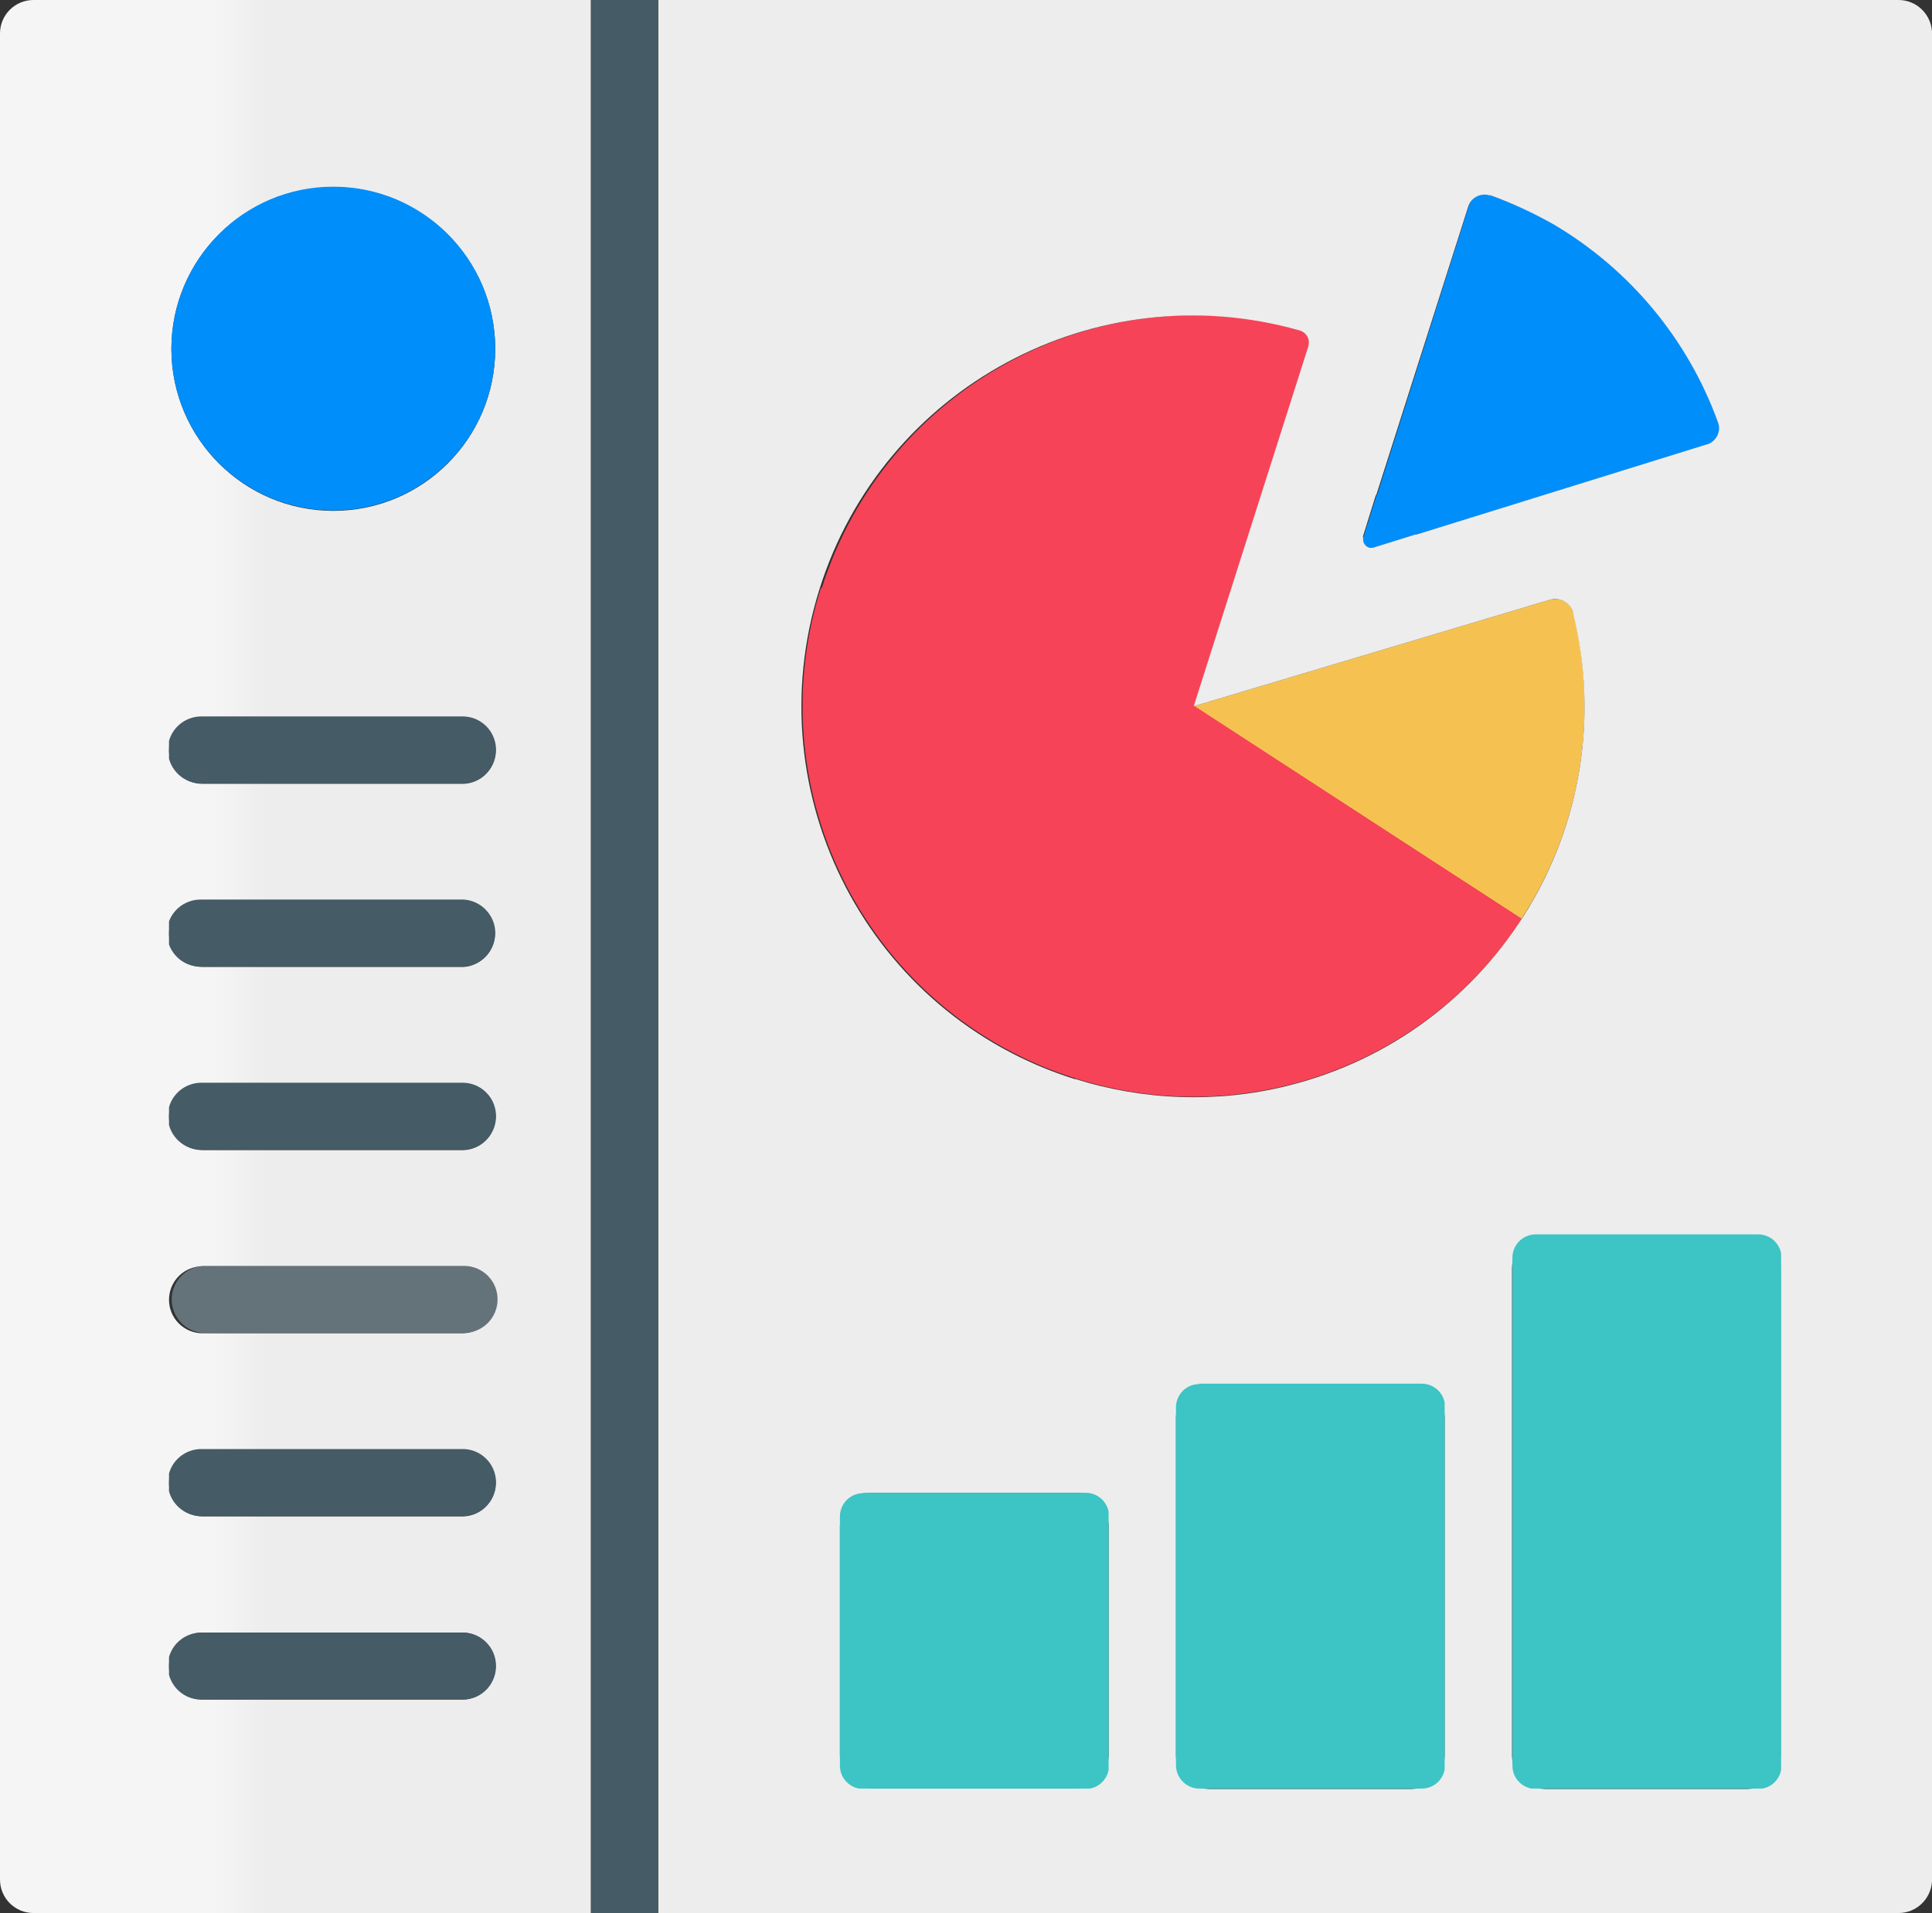
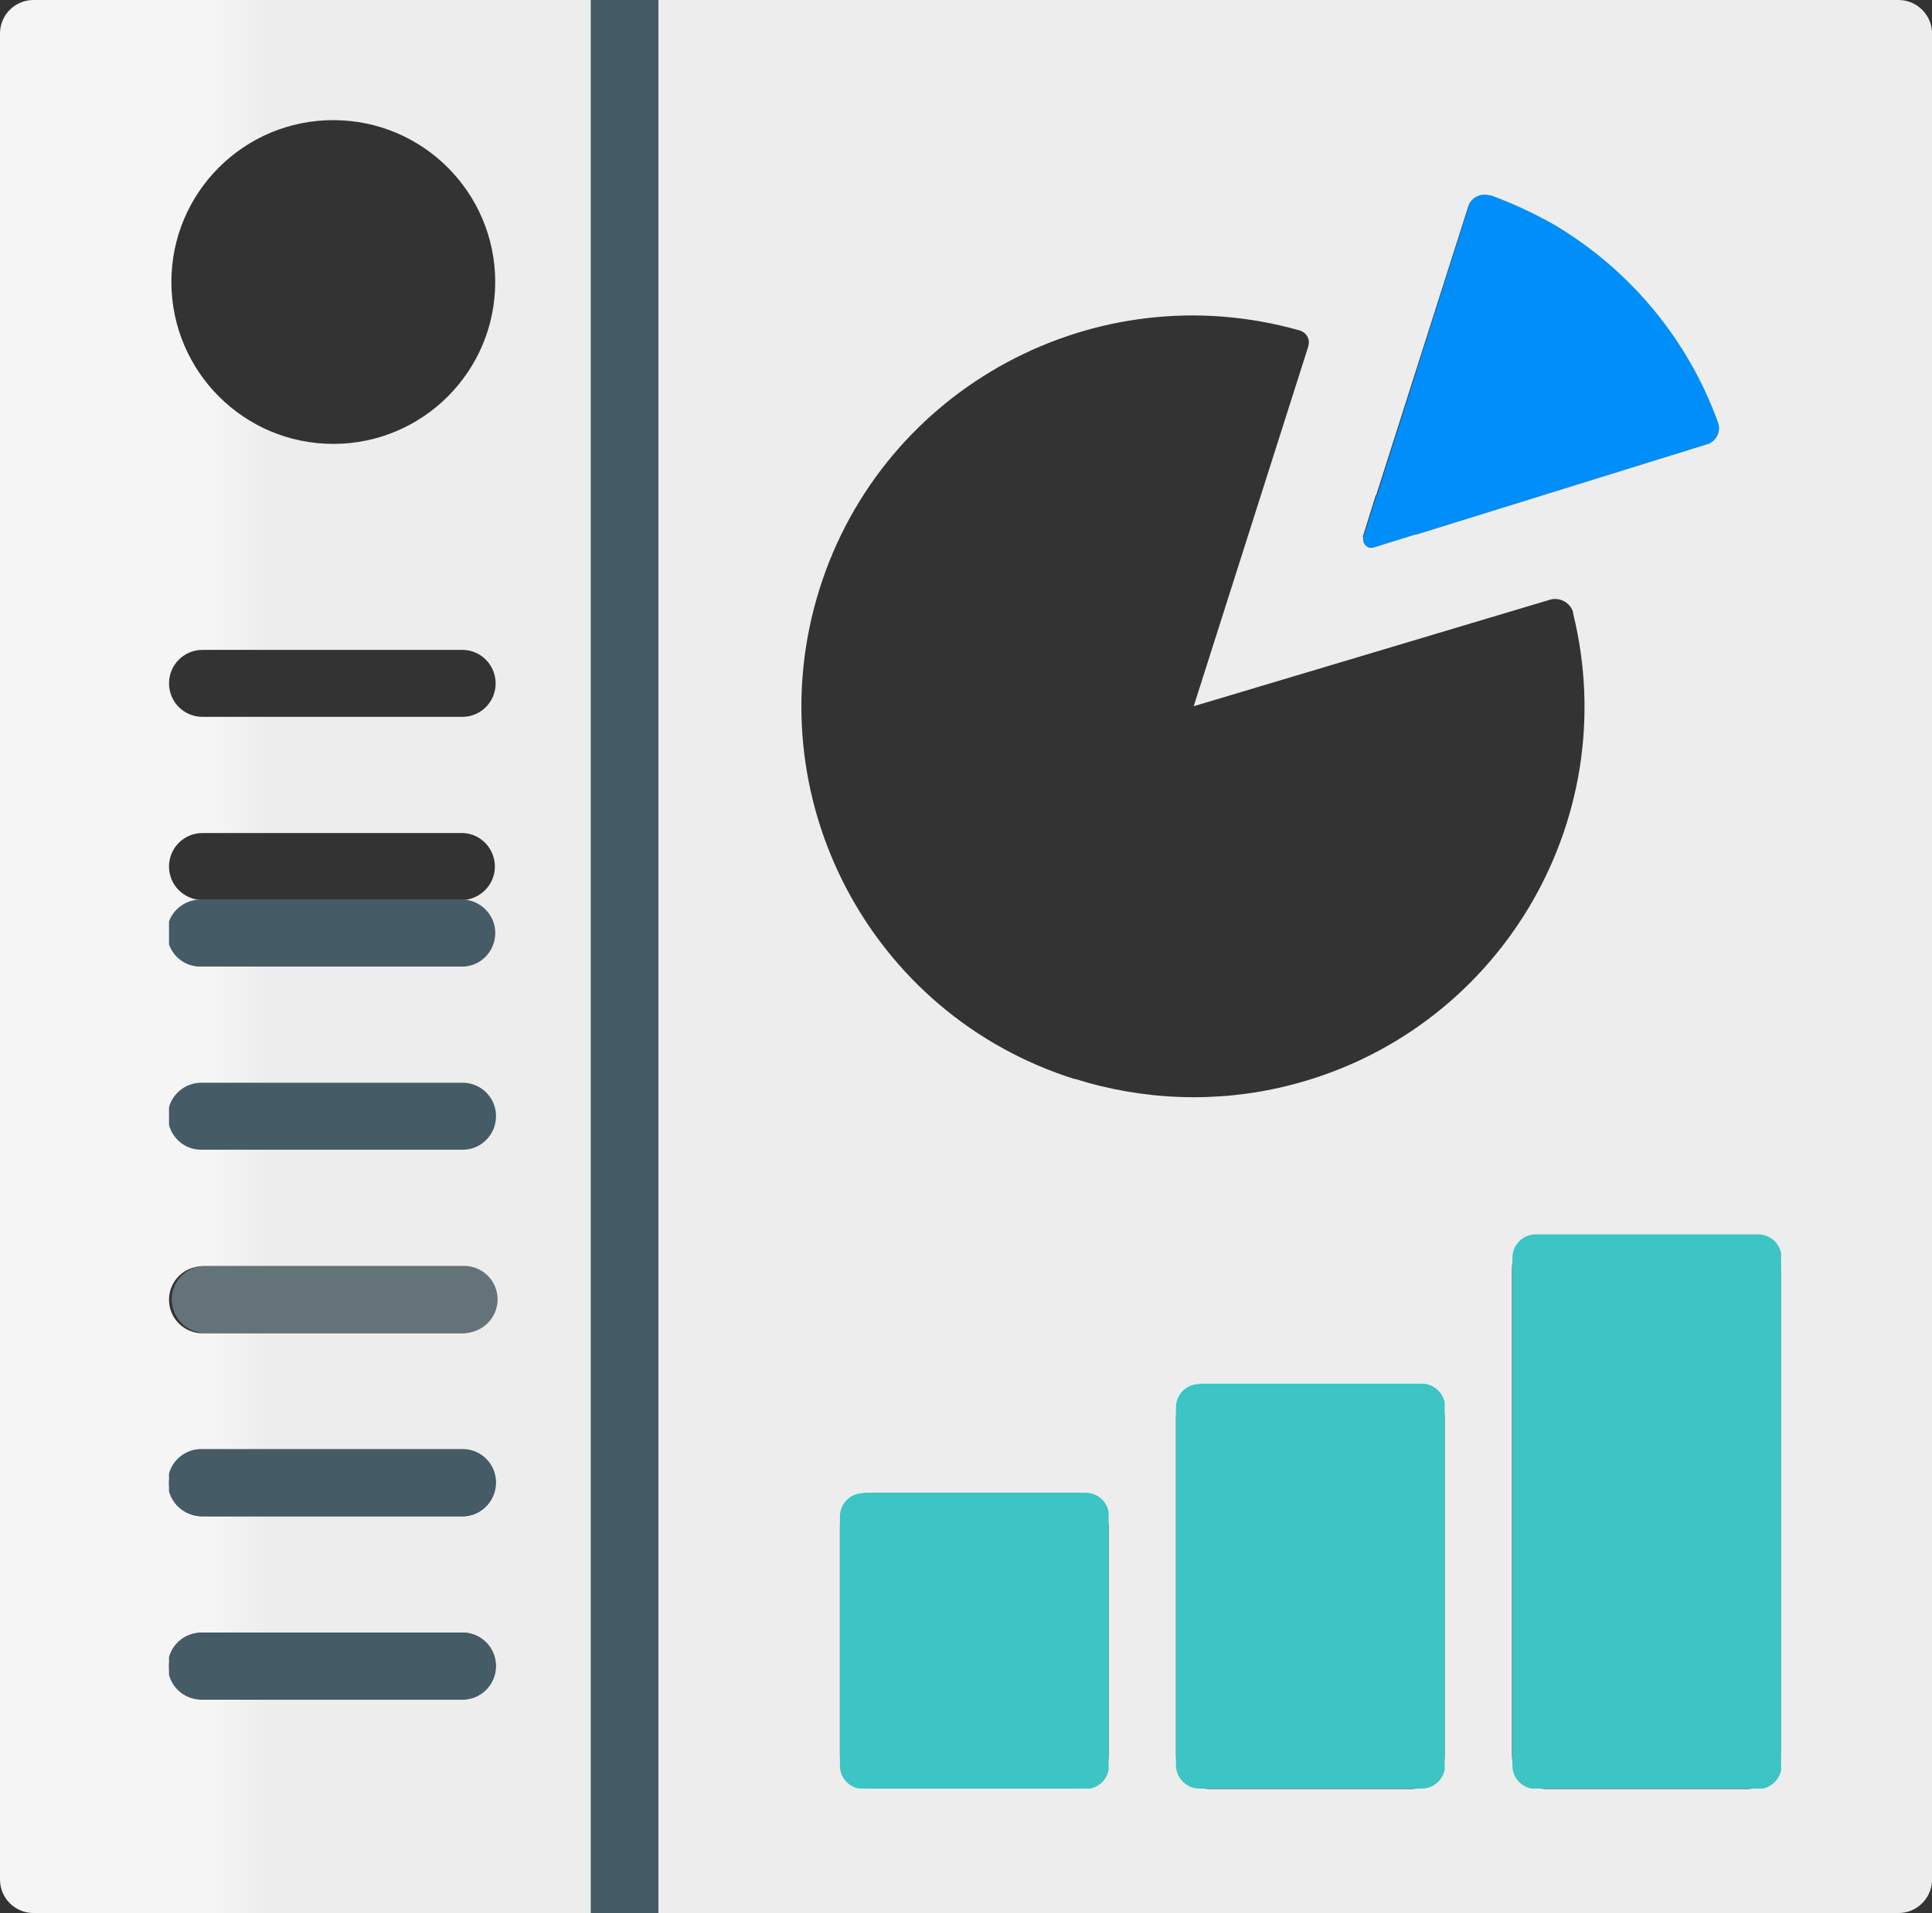
<svg xmlns="http://www.w3.org/2000/svg" xmlns:xlink="http://www.w3.org/1999/xlink" id="_圖層_2" viewBox="0 0 49.04 48.57">
  <rect x="0" y="0" width="49.04" height="48.57" fill="#333333" stroke="none" />
  <defs>
    <style>.cls-1,.cls-2,.cls-3,.cls-4,.cls-5,.cls-6,.cls-7,.cls-8,.cls-9,.cls-10,.cls-11,.cls-12,.cls-13,.cls-14,.cls-15,.cls-16,.cls-17{fill:none;}.cls-2{clip-path:url(#clippath-8);}.cls-3{clip-path:url(#clippath-7);}.cls-4{clip-path:url(#clippath-6);}.cls-5{clip-path:url(#clippath-9);}.cls-6{clip-path:url(#clippath-5);}.cls-7{clip-path:url(#clippath-3);}.cls-8{clip-path:url(#clippath-4);}.cls-9{clip-path:url(#clippath-2);}.cls-10{clip-path:url(#clippath-1);}.cls-18{fill:#64737a;}.cls-19{fill:url(#_未命名漸層_8);}.cls-20{fill:url(#_未命名漸層_6);}.cls-21{fill:url(#_未命名漸層_9);}.cls-22{fill:url(#_未命名漸層_6-2);}.cls-11{clip-path:url(#clippath-13);}.cls-12{clip-path:url(#clippath-14);}.cls-13{clip-path:url(#clippath-12);}.cls-14{clip-path:url(#clippath-11);}.cls-15{clip-path:url(#clippath-10);}.cls-16{clip-path:url(#clippath-15);}.cls-23{fill:url(#_未命名漸層_15);}.cls-24{fill:url(#_未命名漸層_12);}.cls-25{fill:url(#_未命名漸層_11);}.cls-26{fill:url(#_未命名漸層_12-2);}.cls-27{fill:url(#_未命名漸層_15-2);}.cls-28{fill:url(#_未命名漸層_15-3);}.cls-29{fill:url(#_未命名漸層_11-4);}.cls-30{fill:url(#_未命名漸層_11-5);}.cls-31{fill:url(#_未命名漸層_11-2);}.cls-32{fill:url(#_未命名漸層_11-3);}.cls-33{fill:url(#_未命名漸層_11-6);}.cls-17{clip-path:url(#clippath);}</style>
    <clipPath id="clippath">
-       <path class="cls-1" d="m39.33,15.23l-9.03,2.7,8.32,5.4c1.49-2.29,1.97-5.1,1.32-7.76-.05-.22-.25-.37-.47-.36-.05,0-.1,0-.14.02" />
-     </clipPath>
+       </clipPath>
    <linearGradient id="_未命名漸層_9" x1="-1719.42" y1="1138.24" x2="-1719.28" y2="1138.24" gradientTransform="translate(17299.09 9266.35) scale(10.06 -8.12)" gradientUnits="userSpaceOnUse">
      <stop offset="0" stop-color="#ffd175" />
      <stop offset="1" stop-color="#f5c252" />
    </linearGradient>
    <clipPath id="clippath-1">
-       <path class="cls-1" d="m20.84,14.92c-1.66,5.23,1.23,10.81,6.46,12.46,4.26,1.35,8.89-.31,11.33-4.05l-8.32-5.41,2.91-9.14c.05-.17-.04-.35-.2-.4,0,0,0,0-.01,0-5.15-1.46-10.53,1.44-12.15,6.55" />
-     </clipPath>
+       </clipPath>
    <linearGradient id="_未命名漸層_8" x1="-1780.11" y1="1118.14" x2="-1780.03" y2="1118.14" gradientTransform="translate(34615.98 23238.83) scale(19.45 -20.77)" gradientUnits="userSpaceOnUse">
      <stop offset="0" stop-color="#ff697a" />
      <stop offset="1" stop-color="#f74357" />
    </linearGradient>
    <clipPath id="clippath-2">
      <path class="cls-1" d="m37.28,5.24l-2.32,7.31-.02.03-.33,1.05c-.04.11.03.24.14.27.04.01.09.01.13,0l1.06-.33h.03s7.37-2.29,7.37-2.29c.23-.07.35-.31.28-.54,0,0,0,0,0-.01-.76-2.11-2.24-3.89-4.17-5.03-.51-.3-1.05-.54-1.6-.74-.05-.02-.1-.03-.16-.03-.19,0-.35.12-.41.3" />
    </clipPath>
    <linearGradient id="_未命名漸層_12" x1="-1707.19" y1="1134.95" x2="-1707.03" y2="1134.95" gradientTransform="translate(15613.93 10251.23) scale(9.15 -9.02)" gradientUnits="userSpaceOnUse">
      <stop offset="0" stop-color="#3ba8fc" />
      <stop offset="1" stop-color="#008efa" />
    </linearGradient>
    <clipPath id="clippath-3">
-       <path class="cls-1" d="m4.29,42.3c0-.47.38-.85.85-.85,0,0,0,0,0,0h6.63c.47.02.83.42.81.89-.02.44-.37.79-.81.81h-6.63c-.47,0-.85-.38-.85-.85,0,0,0,0,0,0m0-4.65c0-.47.38-.85.85-.85,0,0,0,0,0,0h6.63c.47.02.83.42.81.89-.02.44-.37.79-.81.81h-6.63c-.47,0-.85-.38-.85-.85,0,0,0,0,0,0m0-4.65c0-.47.38-.85.85-.85h6.63c.47.02.83.42.81.89-.02.44-.37.79-.81.81h-6.63c-.47,0-.85-.38-.85-.85,0,0,0,0,0,0m0-4.65c0-.47.38-.85.85-.85,0,0,0,0,0,0h6.63c.47.02.83.42.81.89-.02.44-.37.79-.81.81h-6.63c-.47,0-.85-.38-.85-.85m0-4.65c0-.47.38-.85.85-.85,0,0,0,0,0,0h6.63c.47.03.82.44.79.91-.03.42-.37.76-.79.79h-6.63c-.47,0-.85-.38-.85-.85,0,0,0,0,0,0m0-4.65c0-.47.38-.85.85-.85,0,0,0,0,0,0h6.63c.47.02.83.42.81.89-.02.44-.37.79-.81.81h-6.63c-.47,0-.85-.38-.85-.85,0,0,0,0,0,0m.06-10.19c0-2.27,1.84-4.11,4.11-4.11s4.11,1.84,4.11,4.11-1.84,4.11-4.11,4.11h0c-2.26,0-4.1-1.83-4.11-4.1M.85,0C.38,0,0,.38,0,.85v46.87c0,.47.38.85.85.85h14.15V0H.85Z" />
+       <path class="cls-1" d="m4.29,42.3c0-.47.38-.85.85-.85,0,0,0,0,0,0h6.63c.47.02.83.42.81.89-.02.44-.37.79-.81.81h-6.63c-.47,0-.85-.38-.85-.85,0,0,0,0,0,0m0-4.65c0-.47.38-.85.85-.85,0,0,0,0,0,0h6.63c.47.02.83.42.81.89-.02.44-.37.79-.81.81h-6.63c-.47,0-.85-.38-.85-.85,0,0,0,0,0,0m0-4.65c0-.47.38-.85.85-.85h6.63c.47.02.83.42.81.89-.02.44-.37.79-.81.81h-6.63c-.47,0-.85-.38-.85-.85,0,0,0,0,0,0m0-4.65c0-.47.38-.85.85-.85,0,0,0,0,0,0h6.63h-6.63c-.47,0-.85-.38-.85-.85m0-4.65c0-.47.38-.85.85-.85,0,0,0,0,0,0h6.63c.47.03.82.44.79.91-.03.42-.37.76-.79.79h-6.63c-.47,0-.85-.38-.85-.85,0,0,0,0,0,0m0-4.65c0-.47.38-.85.85-.85,0,0,0,0,0,0h6.63c.47.02.83.42.81.89-.02.44-.37.79-.81.81h-6.63c-.47,0-.85-.38-.85-.85,0,0,0,0,0,0m.06-10.19c0-2.27,1.84-4.11,4.11-4.11s4.11,1.84,4.11,4.11-1.84,4.11-4.11,4.11h0c-2.26,0-4.1-1.83-4.11-4.1M.85,0C.38,0,0,.38,0,.85v46.87c0,.47.38.85.85.85h14.15V0H.85Z" />
    </clipPath>
    <linearGradient id="_未命名漸層_6" x1="-1759.21" y1="1110.75" x2="-1759.12" y2="1110.75" gradientTransform="translate(26393.46 53977.73) scale(15 -48.57)" gradientUnits="userSpaceOnUse">
      <stop offset="0" stop-color="#f5f5f5" />
      <stop offset="1" stop-color="#ededed" />
    </linearGradient>
    <clipPath id="clippath-4">
      <rect class="cls-1" x="15" y="0" width="1.7" height="48.57" />
    </clipPath>
    <linearGradient id="_未命名漸層_11" x1="-1087.93" y1="1110.75" x2="-1087.08" y2="1110.75" gradientTransform="translate(1853.83 53977.73) scale(1.7 -48.57)" gradientUnits="userSpaceOnUse">
      <stop offset="0" stop-color="#576e78" />
      <stop offset="1" stop-color="#455b66" />
    </linearGradient>
    <clipPath id="clippath-5">
      <path class="cls-1" d="m21.32,44.56v-5.81c0-.47.38-.85.85-.85h5.12c.47,0,.85.38.85.85v5.81c0,.47-.38.85-.85.85h-5.12c-.47,0-.85-.38-.85-.85,0,0,0,0,0,0m8.53,0v-8.57c0-.47.38-.85.85-.85h5.12c.47,0,.85.38.85.85,0,0,0,0,0,0v8.58c0,.47-.38.85-.85.85,0,0,0,0,0,0h-5.12c-.47,0-.85-.38-.85-.85h0m8.53,0v-12.37c0-.47.38-.85.85-.85h5.12c.47,0,.85.38.85.85v12.37c0,.47-.38.85-.85.85h-5.12c-.47,0-.85-.38-.85-.85,0,0,0,0,0,0m-11.09-17.17c-5.23-1.64-8.13-7.21-6.49-12.44,1.61-5.13,7.02-8.04,12.19-6.57.17.05.27.22.22.39,0,0,0,0,0,.01l-2.91,9.14,9.03-2.7c.25-.08.52.06.6.31,0,0,0,.02,0,.03,1.31,5.32-1.94,10.69-7.26,12-1.78.44-3.65.37-5.39-.18m7.31-13.75l.33-1.06.02-.03,2.33-7.31c.07-.22.31-.35.54-.28,0,0,.02,0,.03,0,.55.2,1.09.45,1.6.74,1.93,1.14,3.41,2.92,4.17,5.03.08.22-.04.47-.27.55,0,0,0,0-.01,0l-7.37,2.29h-.03s-1.06.33-1.06.33c-.02,0-.04.01-.06.01-.12,0-.21-.1-.21-.22,0-.02,0-.04.01-.06M16.71,0v48.57h31.48c.45,0,.82-.35.85-.8V.8C49.01.35,48.64,0,48.19,0h-31.48Z" />
    </clipPath>
    <linearGradient id="_未命名漸層_6-2" x1="-1806.43" x2="-1806.39" gradientTransform="translate(58405.59 53977.73) scale(32.33 -48.57)" xlink:href="#_未命名漸層_6" />
    <clipPath id="clippath-6">
-       <path class="cls-1" d="m5.15,18.19c-.47-.02-.87.34-.89.81-.02.47.34.87.81.89.03,0,.06,0,.08,0h6.63c.47-.02.83-.42.81-.89-.02-.44-.37-.79-.81-.81h-6.63Z" />
-     </clipPath>
+       </clipPath>
    <linearGradient id="_未命名漸層_11-2" x1="-1689.92" y1="1262.82" x2="-1689.75" y2="1262.82" gradientTransform="translate(14077.05 2168.36) scale(8.33 -1.7)" xlink:href="#_未命名漸層_11" />
    <clipPath id="clippath-7">
      <path class="cls-1" d="m5.15,22.84c-.47-.03-.88.32-.91.79-.03.47.32.88.79.91.04,0,.08,0,.12,0h6.63c.47-.03.82-.44.79-.91-.03-.42-.37-.76-.79-.79h-6.63Z" />
    </clipPath>
    <linearGradient id="_未命名漸層_11-3" x1="-1689.92" y1="1262.63" x2="-1689.75" y2="1262.63" gradientTransform="translate(14077.05 2175.22) scale(8.33 -1.7)" xlink:href="#_未命名漸層_11" />
    <clipPath id="clippath-8">
      <path class="cls-1" d="m5.15,27.49c-.47-.02-.87.34-.89.81-.02.47.34.87.81.89.03,0,.05,0,.08,0h6.63c.47-.02.83-.42.81-.89-.02-.44-.37-.79-.81-.81h-6.63Z" />
    </clipPath>
    <linearGradient id="_未命名漸層_11-4" x1="-1689.92" y1="1262.82" x2="-1689.75" y2="1262.82" gradientTransform="translate(14077.05 2177.66) scale(8.33 -1.7)" xlink:href="#_未命名漸層_11" />
    <clipPath id="clippath-9">
      <rect class="cls-1" y="0" width="49.04" height="48.57" />
    </clipPath>
    <clipPath id="clippath-10">
      <path class="cls-1" d="m5.15,36.79c-.47-.02-.87.34-.89.81-.02.47.34.87.81.89.03,0,.05,0,.08,0h6.63c.47-.02.83-.42.81-.89-.02-.44-.37-.79-.81-.81h-6.63Z" />
    </clipPath>
    <linearGradient id="_未命名漸層_11-5" x1="-1689.92" y1="1262.82" x2="-1689.75" y2="1262.82" gradientTransform="translate(14077.05 2186.96) scale(8.33 -1.7)" xlink:href="#_未命名漸層_11" />
    <clipPath id="clippath-11">
      <path class="cls-1" d="m5.15,41.45c-.47-.02-.87.34-.89.81-.02.47.34.87.81.89.03,0,.05,0,.08,0h6.63c.47-.02.83-.42.81-.89-.02-.44-.37-.79-.81-.81h-6.63Z" />
    </clipPath>
    <linearGradient id="_未命名漸層_11-6" x1="-1689.92" y1="1262.82" x2="-1689.75" y2="1262.82" gradientTransform="translate(14077.05 2191.62) scale(8.33 -1.7)" xlink:href="#_未命名漸層_11" />
    <clipPath id="clippath-12">
      <path class="cls-1" d="m4.35,8.85c0,2.27,1.84,4.11,4.11,4.11,2.27,0,4.11-1.84,4.11-4.11,0-2.27-1.84-4.11-4.11-4.11,0,0,0,0,0,0-2.27,0-4.1,1.84-4.11,4.11" />
    </clipPath>
    <linearGradient id="_未命名漸層_12-2" x1="-1687.78" y1="1137.87" x2="-1687.6" y2="1137.87" gradientTransform="translate(13868.47 9358.71) scale(8.22 -8.22)" xlink:href="#_未命名漸層_12" />
    <clipPath id="clippath-13">
      <path class="cls-1" d="m38.98,31.34h5.65c.32,0,.59.26.59.59v12.9c0,.32-.26.59-.59.59h-5.65c-.32,0-.59-.26-.59-.59,0,0,0,0,0,0v-12.9c0-.32.26-.59.59-.59Z" />
    </clipPath>
    <linearGradient id="_未命名漸層_15" x1="-1660.31" y1="1124.29" x2="-1660.1" y2="1124.29" gradientTransform="translate(11325 15859.33) scale(6.82 -14.07)" gradientUnits="userSpaceOnUse">
      <stop offset="0" stop-color="#57d8d9" />
      <stop offset="1" stop-color="#3dc4c4" />
    </linearGradient>
    <clipPath id="clippath-14">
      <path class="cls-1" d="m30.44,35.13h5.65c.32,0,.59.26.59.59v9.1c0,.32-.26.59-.59.59h-5.65c-.32,0-.58-.26-.59-.58v-9.1c0-.32.26-.59.59-.59Z" />
    </clipPath>
    <linearGradient id="_未命名漸層_15-2" x1="-1659.06" y1="1131.33" x2="-1658.85" y2="1131.33" gradientTransform="translate(11316.46 11665.79) scale(6.82 -10.28)" xlink:href="#_未命名漸層_15" />
    <clipPath id="clippath-15">
      <path class="cls-1" d="m21.91,37.9h5.65c.32,0,.59.26.59.59v6.34c0,.32-.26.59-.59.59h-5.65c-.32,0-.59-.26-.59-.59v-6.33c0-.32.26-.59.59-.59Z" />
    </clipPath>
    <linearGradient id="_未命名漸層_15-3" x1="-1657.81" y1="1140.96" x2="-1657.6" y2="1140.96" gradientTransform="translate(11307.93 8606.81) scale(6.82 -7.51)" xlink:href="#_未命名漸層_15" />
  </defs>
  <g id="_圖層_1-2">
    <g id="Group_1087">
      <g class="cls-17">
        <g id="Group_1086">
          <rect id="Rectangle_457" class="cls-21" x="30.3" y="15.21" width="10.06" height="8.12" />
        </g>
      </g>
    </g>
    <g id="Group_1089">
      <g class="cls-10">
        <g id="Group_1088">
          <rect id="Rectangle_458" class="cls-19" x="19.18" y="8" width="19.45" height="20.77" />
        </g>
      </g>
    </g>
    <g id="Group_1091">
      <g class="cls-9">
        <g id="Group_1090">
          <rect id="Rectangle_459" class="cls-24" x="34.55" y="4.94" width="9.15" height="9.02" />
        </g>
      </g>
    </g>
    <g id="Group_1093">
      <g class="cls-7">
        <g id="Group_1092">
          <rect id="Rectangle_460" class="cls-20" y="0" width="15" height="48.57" />
        </g>
      </g>
    </g>
    <g id="Group_1095">
      <g class="cls-8">
        <g id="Group_1094">
          <rect id="Rectangle_461" class="cls-25" x="15" y="0" width="1.7" height="48.57" />
        </g>
      </g>
    </g>
    <g id="Group_1097">
      <g class="cls-6">
        <g id="Group_1096">
          <rect id="Rectangle_463" class="cls-22" x="16.71" y="0" width="32.33" height="48.57" />
        </g>
      </g>
    </g>
    <g id="Group_1099">
      <g class="cls-4">
        <g id="Group_1098">
          <rect id="Rectangle_464" class="cls-31" x="4.29" y="18.19" width="8.33" height="1.7" />
        </g>
      </g>
    </g>
    <g id="Group_1101">
      <g class="cls-3">
        <g id="Group_1100">
          <rect id="Rectangle_465" class="cls-32" x="4.29" y="22.84" width="8.33" height="1.7" />
        </g>
      </g>
    </g>
    <g id="Group_1103">
      <g class="cls-2">
        <g id="Group_1102">
          <rect id="Rectangle_466" class="cls-29" x="4.29" y="27.49" width="8.33" height="1.7" />
        </g>
      </g>
    </g>
    <g id="Group_1105">
      <g class="cls-5">
        <g id="Group_1104">
          <path id="Path_1476" class="cls-18" d="m12.63,32.99c0,.47-.38.85-.85.85,0,0,0,0,0,0h-6.63c-.47-.03-.82-.44-.79-.91.03-.42.37-.76.79-.79h6.63c.47,0,.85.38.85.85" />
        </g>
      </g>
    </g>
    <g id="Group_1107">
      <g class="cls-15">
        <g id="Group_1106">
          <rect id="Rectangle_468" class="cls-30" x="4.29" y="36.79" width="8.33" height="1.7" />
        </g>
      </g>
    </g>
    <g id="Group_1109">
      <g class="cls-14">
        <g id="Group_1108">
          <rect id="Rectangle_469" class="cls-33" x="4.29" y="41.45" width="8.33" height="1.7" />
        </g>
      </g>
    </g>
    <g id="Group_1111">
      <g class="cls-13">
        <g id="Group_1110">
-           <rect id="Rectangle_470" class="cls-26" x="4.35" y="4.74" width="8.22" height="8.22" />
-         </g>
+           </g>
      </g>
    </g>
    <g id="Group_1113">
      <g class="cls-11">
        <g id="Group_1112">
          <rect id="Rectangle_471" class="cls-23" x="38.39" y="31.34" width="6.82" height="14.07" />
        </g>
      </g>
    </g>
    <g id="Group_1115">
      <g class="cls-12">
        <g id="Group_1114">
          <rect id="Rectangle_473" class="cls-27" x="29.85" y="35.13" width="6.82" height="10.28" />
        </g>
      </g>
    </g>
    <g id="Group_1117">
      <g class="cls-16">
        <g id="Group_1116">
          <rect id="Rectangle_475" class="cls-28" x="21.32" y="37.9" width="6.82" height="7.51" />
        </g>
      </g>
    </g>
  </g>
</svg>